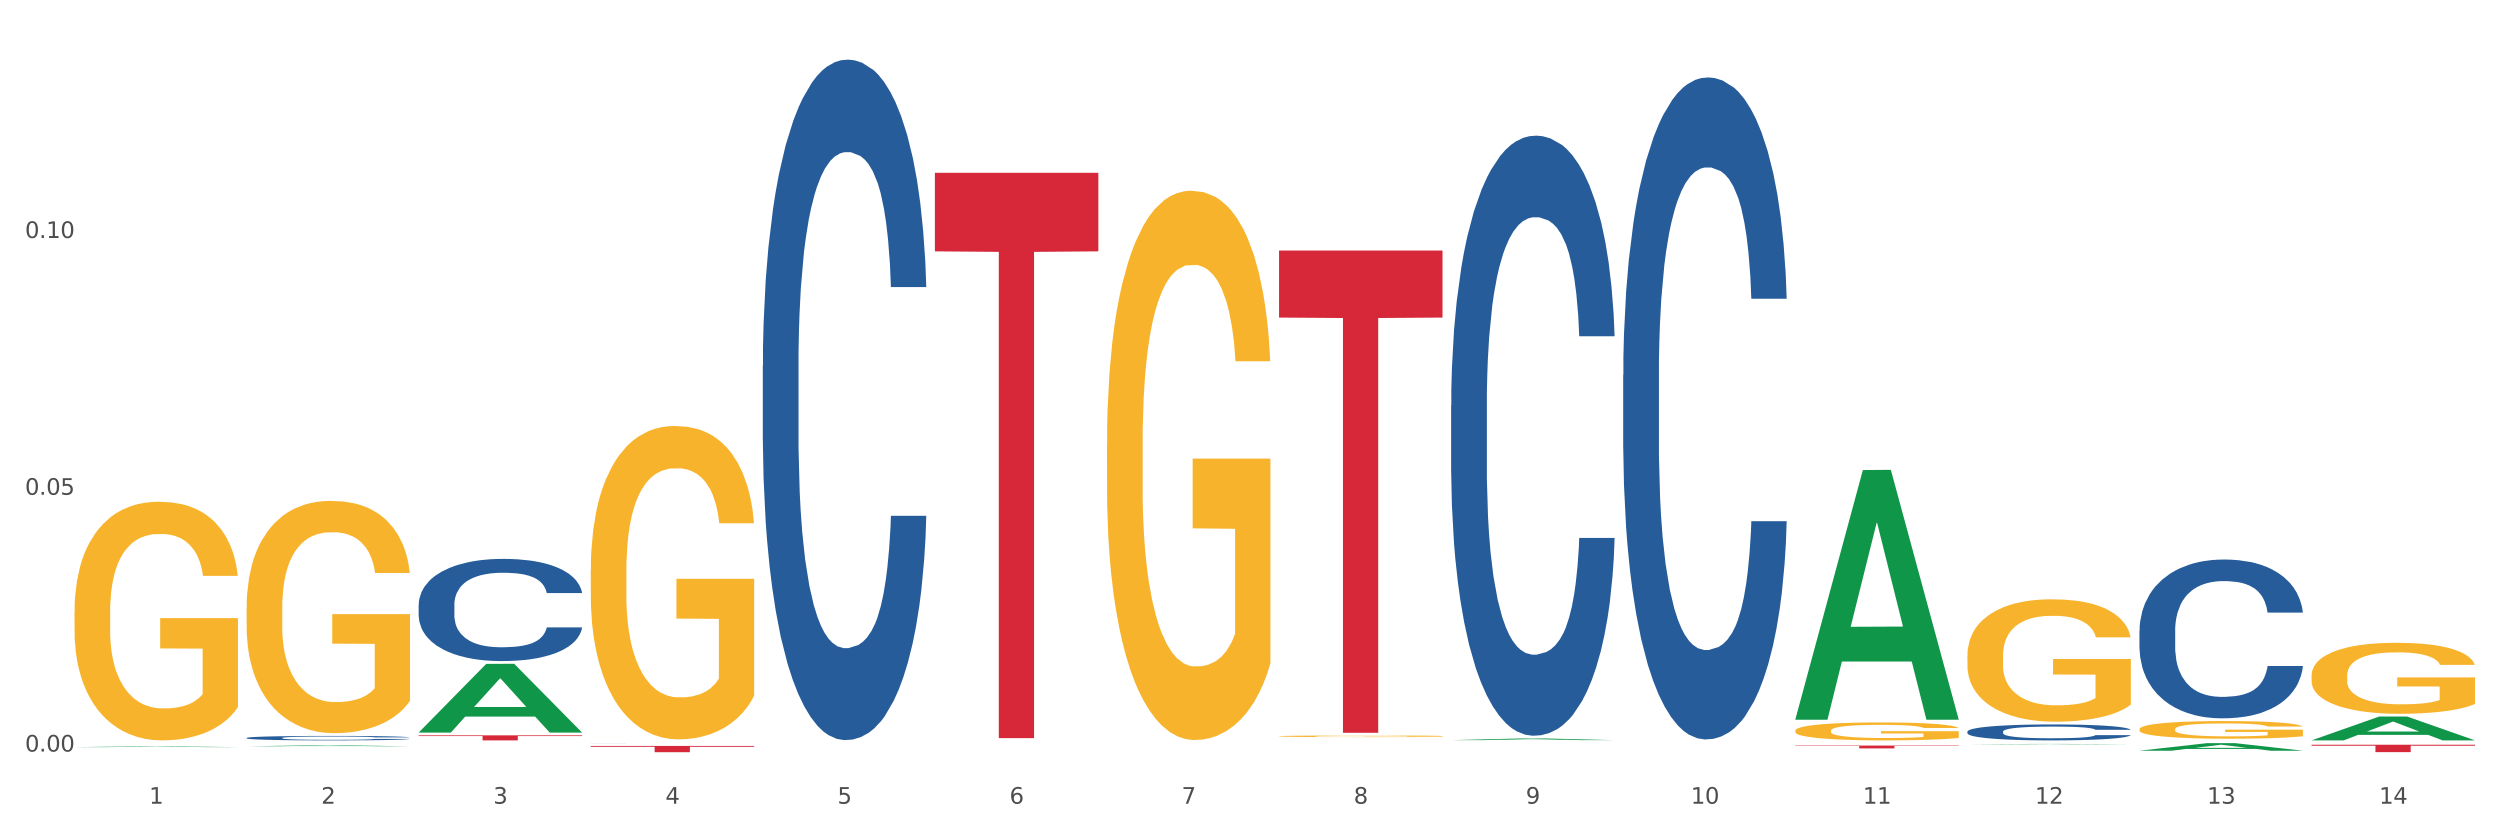
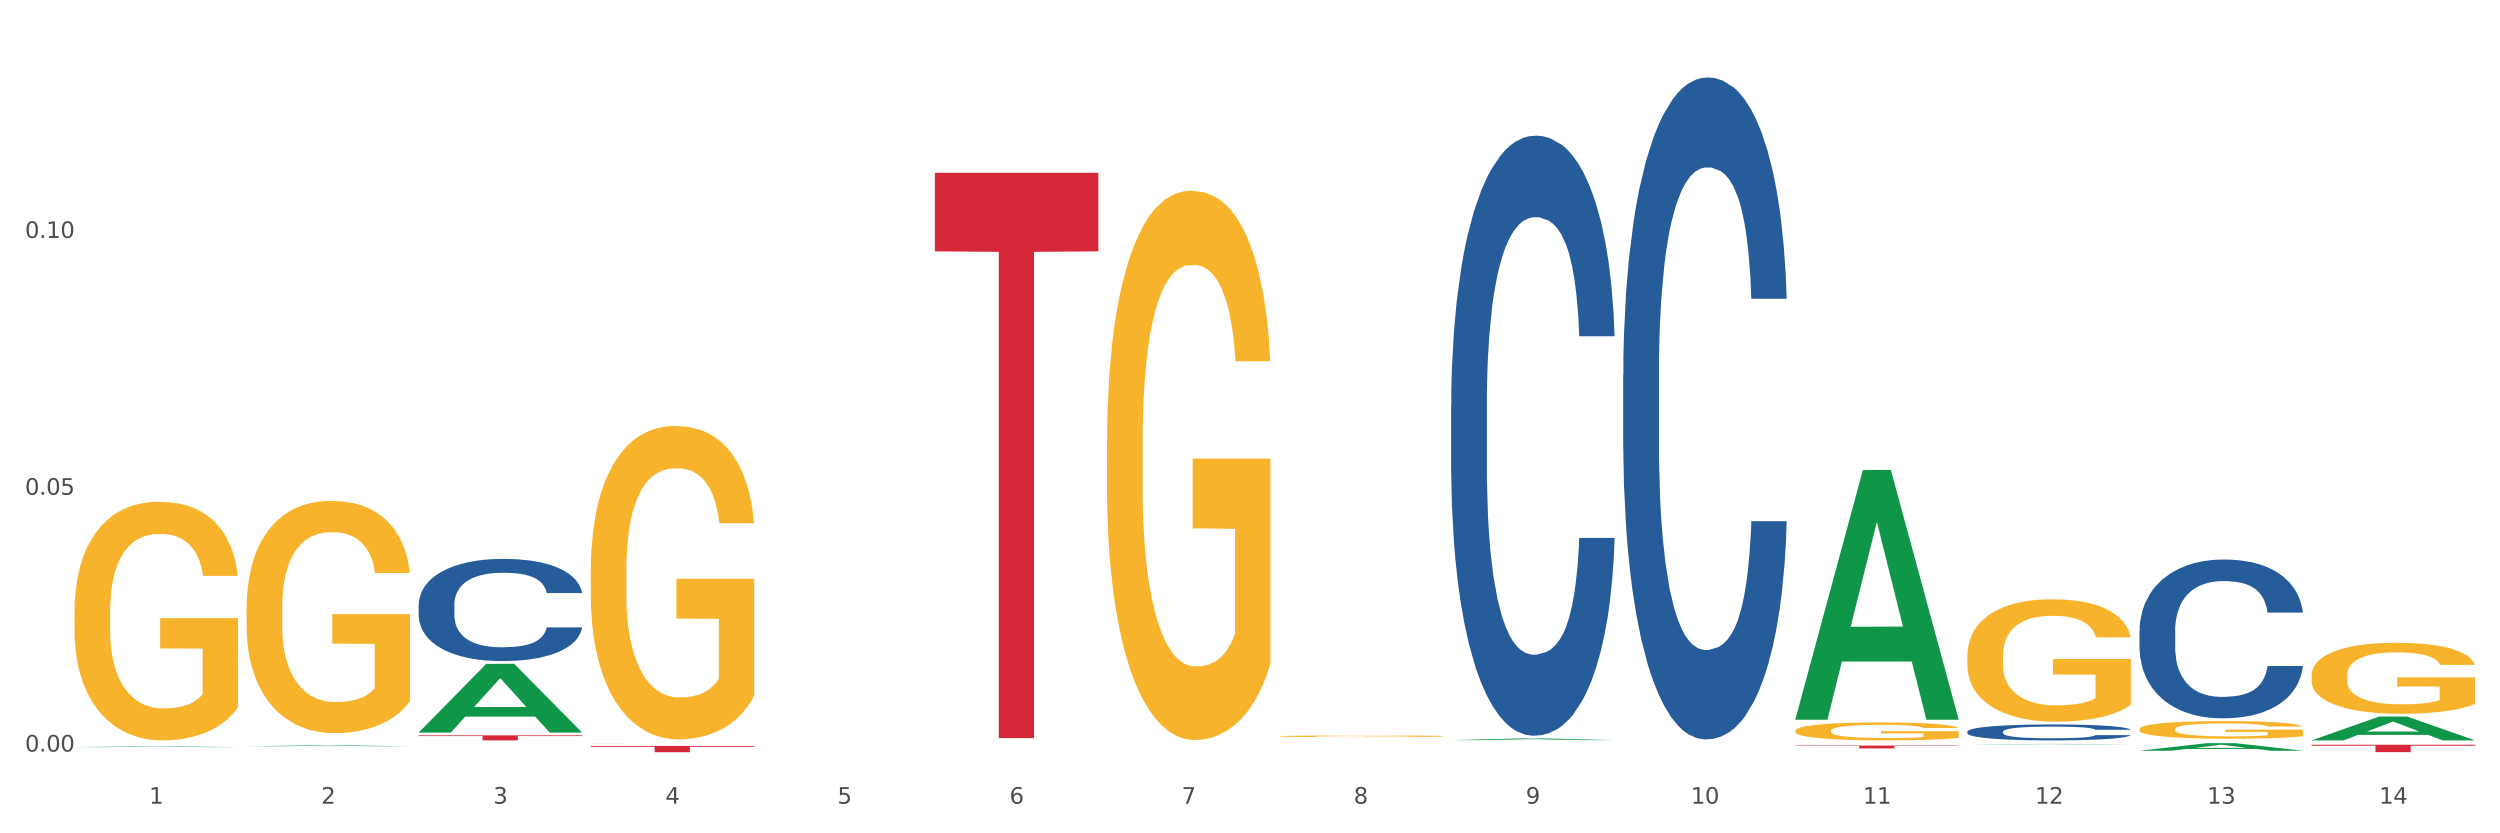
<svg xmlns="http://www.w3.org/2000/svg" xmlns:xlink="http://www.w3.org/1999/xlink" width="1080pt" height="360pt" viewBox="0 0 1080 360" version="1.1">
  <rect x="0" y="0" width="1080" height="360" fill="#333333" stroke="none" />
  <defs>
    <style type="text/css">*{stroke-linejoin: round; stroke-linecap: butt}</style>
  </defs>
  <g id="figure_1">
    <g id="patch_1">
      <path d="M 0 360  L 1080 360  L 1080 0  L 0 0  z " style="fill: #ffffff; stroke: #ffffff; stroke-linejoin: miter" />
    </g>
    <g id="axes_1">
      <g id="matplotlib.axis_1">
        <g id="xtick_1">
          <g id="text_1">
            <g style="fill: #4d4d4d" transform="translate(64.432 347.204) scale(0.096 -0.096)">
              <defs>
                <path id="DejaVuSans-31" d="M 794 531  L 1825 531  L 1825 4091  L 703 3866  L 703 4441  L 1819 4666  L 2450 4666  L 2450 531  L 3481 531  L 3481 0  L 794 0  L 794 531  z " transform="scale(0.016)" />
              </defs>
              <use xlink:href="#DejaVuSans-31" />
            </g>
          </g>
        </g>
        <g id="xtick_2">
          <g id="text_2">
            <g style="fill: #4d4d4d" transform="translate(138.771 347.204) scale(0.096 -0.096)">
              <defs>
                <path id="DejaVuSans-32" d="M 1228 531  L 3431 531  L 3431 0  L 469 0  L 469 531  Q 828 903 1448 1529  Q 2069 2156 2228 2338  Q 2531 2678 2651 2914  Q 2772 3150 2772 3378  Q 2772 3750 2511 3984  Q 2250 4219 1831 4219  Q 1534 4219 1204 4116  Q 875 4013 500 3803  L 500 4441  Q 881 4594 1212 4672  Q 1544 4750 1819 4750  Q 2544 4750 2975 4387  Q 3406 4025 3406 3419  Q 3406 3131 3298 2873  Q 3191 2616 2906 2266  Q 2828 2175 2409 1742  Q 1991 1309 1228 531  z " transform="scale(0.016)" />
              </defs>
              <use xlink:href="#DejaVuSans-32" />
            </g>
          </g>
        </g>
        <g id="xtick_3">
          <g id="text_3">
            <g style="fill: #4d4d4d" transform="translate(213.109 347.204) scale(0.096 -0.096)">
              <defs>
                <path id="DejaVuSans-33" d="M 2597 2516  Q 3050 2419 3304 2112  Q 3559 1806 3559 1356  Q 3559 666 3084 287  Q 2609 -91 1734 -91  Q 1441 -91 1130 -33  Q 819 25 488 141  L 488 750  Q 750 597 1062 519  Q 1375 441 1716 441  Q 2309 441 2620 675  Q 2931 909 2931 1356  Q 2931 1769 2642 2001  Q 2353 2234 1838 2234  L 1294 2234  L 1294 2753  L 1863 2753  Q 2328 2753 2575 2939  Q 2822 3125 2822 3475  Q 2822 3834 2567 4026  Q 2313 4219 1838 4219  Q 1578 4219 1281 4162  Q 984 4106 628 3988  L 628 4550  Q 988 4650 1302 4700  Q 1616 4750 1894 4750  Q 2613 4750 3031 4423  Q 3450 4097 3450 3541  Q 3450 3153 3228 2886  Q 3006 2619 2597 2516  z " transform="scale(0.016)" />
              </defs>
              <use xlink:href="#DejaVuSans-33" />
            </g>
          </g>
        </g>
        <g id="xtick_4">
          <g id="text_4">
            <g style="fill: #4d4d4d" transform="translate(287.448 347.204) scale(0.096 -0.096)">
              <defs>
                <path id="DejaVuSans-34" d="M 2419 4116  L 825 1625  L 2419 1625  L 2419 4116  z M 2253 4666  L 3047 4666  L 3047 1625  L 3713 1625  L 3713 1100  L 3047 1100  L 3047 0  L 2419 0  L 2419 1100  L 313 1100  L 313 1709  L 2253 4666  z " transform="scale(0.016)" />
              </defs>
              <use xlink:href="#DejaVuSans-34" />
            </g>
          </g>
        </g>
        <g id="xtick_5">
          <g id="text_5">
            <g style="fill: #4d4d4d" transform="translate(361.787 347.204) scale(0.096 -0.096)">
              <defs>
                <path id="DejaVuSans-35" d="M 691 4666  L 3169 4666  L 3169 4134  L 1269 4134  L 1269 2991  Q 1406 3038 1543 3061  Q 1681 3084 1819 3084  Q 2600 3084 3056 2656  Q 3513 2228 3513 1497  Q 3513 744 3044 326  Q 2575 -91 1722 -91  Q 1428 -91 1123 -41  Q 819 9 494 109  L 494 744  Q 775 591 1075 516  Q 1375 441 1709 441  Q 2250 441 2565 725  Q 2881 1009 2881 1497  Q 2881 1984 2565 2268  Q 2250 2553 1709 2553  Q 1456 2553 1204 2497  Q 953 2441 691 2322  L 691 4666  z " transform="scale(0.016)" />
              </defs>
              <use xlink:href="#DejaVuSans-35" />
            </g>
          </g>
        </g>
        <g id="xtick_6">
          <g id="text_6">
            <g style="fill: #4d4d4d" transform="translate(436.125 347.204) scale(0.096 -0.096)">
              <defs>
                <path id="DejaVuSans-36" d="M 2113 2584  Q 1688 2584 1439 2293  Q 1191 2003 1191 1497  Q 1191 994 1439 701  Q 1688 409 2113 409  Q 2538 409 2786 701  Q 3034 994 3034 1497  Q 3034 2003 2786 2293  Q 2538 2584 2113 2584  z M 3366 4563  L 3366 3988  Q 3128 4100 2886 4159  Q 2644 4219 2406 4219  Q 1781 4219 1451 3797  Q 1122 3375 1075 2522  Q 1259 2794 1537 2939  Q 1816 3084 2150 3084  Q 2853 3084 3261 2657  Q 3669 2231 3669 1497  Q 3669 778 3244 343  Q 2819 -91 2113 -91  Q 1303 -91 875 529  Q 447 1150 447 2328  Q 447 3434 972 4092  Q 1497 4750 2381 4750  Q 2619 4750 2861 4703  Q 3103 4656 3366 4563  z " transform="scale(0.016)" />
              </defs>
              <use xlink:href="#DejaVuSans-36" />
            </g>
          </g>
        </g>
        <g id="xtick_7">
          <g id="text_7">
            <g style="fill: #4d4d4d" transform="translate(510.464 347.204) scale(0.096 -0.096)">
              <defs>
                <path id="DejaVuSans-37" d="M 525 4666  L 3525 4666  L 3525 4397  L 1831 0  L 1172 0  L 2766 4134  L 525 4134  L 525 4666  z " transform="scale(0.016)" />
              </defs>
              <use xlink:href="#DejaVuSans-37" />
            </g>
          </g>
        </g>
        <g id="xtick_8">
          <g id="text_8">
            <g style="fill: #4d4d4d" transform="translate(584.803 347.204) scale(0.096 -0.096)">
              <defs>
                <path id="DejaVuSans-38" d="M 2034 2216  Q 1584 2216 1326 1975  Q 1069 1734 1069 1313  Q 1069 891 1326 650  Q 1584 409 2034 409  Q 2484 409 2743 651  Q 3003 894 3003 1313  Q 3003 1734 2745 1975  Q 2488 2216 2034 2216  z M 1403 2484  Q 997 2584 770 2862  Q 544 3141 544 3541  Q 544 4100 942 4425  Q 1341 4750 2034 4750  Q 2731 4750 3128 4425  Q 3525 4100 3525 3541  Q 3525 3141 3298 2862  Q 3072 2584 2669 2484  Q 3125 2378 3379 2068  Q 3634 1759 3634 1313  Q 3634 634 3220 271  Q 2806 -91 2034 -91  Q 1263 -91 848 271  Q 434 634 434 1313  Q 434 1759 690 2068  Q 947 2378 1403 2484  z M 1172 3481  Q 1172 3119 1398 2916  Q 1625 2713 2034 2713  Q 2441 2713 2670 2916  Q 2900 3119 2900 3481  Q 2900 3844 2670 4047  Q 2441 4250 2034 4250  Q 1625 4250 1398 4047  Q 1172 3844 1172 3481  z " transform="scale(0.016)" />
              </defs>
              <use xlink:href="#DejaVuSans-38" />
            </g>
          </g>
        </g>
        <g id="xtick_9">
          <g id="text_9">
            <g style="fill: #4d4d4d" transform="translate(659.142 347.204) scale(0.096 -0.096)">
              <defs>
                <path id="DejaVuSans-39" d="M 703 97  L 703 672  Q 941 559 1184 500  Q 1428 441 1663 441  Q 2288 441 2617 861  Q 2947 1281 2994 2138  Q 2813 1869 2534 1725  Q 2256 1581 1919 1581  Q 1219 1581 811 2004  Q 403 2428 403 3163  Q 403 3881 828 4315  Q 1253 4750 1959 4750  Q 2769 4750 3195 4129  Q 3622 3509 3622 2328  Q 3622 1225 3098 567  Q 2575 -91 1691 -91  Q 1453 -91 1209 -44  Q 966 3 703 97  z M 1959 2075  Q 2384 2075 2632 2365  Q 2881 2656 2881 3163  Q 2881 3666 2632 3958  Q 2384 4250 1959 4250  Q 1534 4250 1286 3958  Q 1038 3666 1038 3163  Q 1038 2656 1286 2365  Q 1534 2075 1959 2075  z " transform="scale(0.016)" />
              </defs>
              <use xlink:href="#DejaVuSans-39" />
            </g>
          </g>
        </g>
        <g id="xtick_10">
          <g id="text_10">
            <g style="fill: #4d4d4d" transform="translate(730.426 347.204) scale(0.096 -0.096)">
              <defs>
                <path id="DejaVuSans-30" d="M 2034 4250  Q 1547 4250 1301 3770  Q 1056 3291 1056 2328  Q 1056 1369 1301 889  Q 1547 409 2034 409  Q 2525 409 2770 889  Q 3016 1369 3016 2328  Q 3016 3291 2770 3770  Q 2525 4250 2034 4250  z M 2034 4750  Q 2819 4750 3233 4129  Q 3647 3509 3647 2328  Q 3647 1150 3233 529  Q 2819 -91 2034 -91  Q 1250 -91 836 529  Q 422 1150 422 2328  Q 422 3509 836 4129  Q 1250 4750 2034 4750  z " transform="scale(0.016)" />
              </defs>
              <use xlink:href="#DejaVuSans-31" />
              <use xlink:href="#DejaVuSans-30" transform="translate(63.623 0)" />
            </g>
          </g>
        </g>
        <g id="xtick_11">
          <g id="text_11">
            <g style="fill: #4d4d4d" transform="translate(804.765 347.204) scale(0.096 -0.096)">
              <use xlink:href="#DejaVuSans-31" />
              <use xlink:href="#DejaVuSans-31" transform="translate(63.623 0)" />
            </g>
          </g>
        </g>
        <g id="xtick_12">
          <g id="text_12">
            <g style="fill: #4d4d4d" transform="translate(879.104 347.204) scale(0.096 -0.096)">
              <use xlink:href="#DejaVuSans-31" />
              <use xlink:href="#DejaVuSans-32" transform="translate(63.623 0)" />
            </g>
          </g>
        </g>
        <g id="xtick_13">
          <g id="text_13">
            <g style="fill: #4d4d4d" transform="translate(953.442 347.204) scale(0.096 -0.096)">
              <use xlink:href="#DejaVuSans-31" />
              <use xlink:href="#DejaVuSans-33" transform="translate(63.623 0)" />
            </g>
          </g>
        </g>
        <g id="xtick_14">
          <g id="text_14">
            <g style="fill: #4d4d4d" transform="translate(1027.781 347.204) scale(0.096 -0.096)">
              <use xlink:href="#DejaVuSans-31" />
              <use xlink:href="#DejaVuSans-34" transform="translate(63.623 0)" />
            </g>
          </g>
        </g>
        <g id="xtick_15" />
        <g id="xtick_16" />
        <g id="xtick_17" />
        <g id="xtick_18" />
        <g id="xtick_19" />
        <g id="xtick_20" />
        <g id="xtick_21" />
        <g id="xtick_22" />
        <g id="xtick_23" />
        <g id="xtick_24" />
        <g id="xtick_25" />
        <g id="xtick_26" />
        <g id="xtick_27" />
      </g>
      <g id="matplotlib.axis_2">
        <g id="ytick_1">
          <g id="text_15">
            <g style="fill: #4d4d4d" transform="translate(10.8 324.68) scale(0.096 -0.096)">
              <defs>
                <path id="DejaVuSans-2e" d="M 684 794  L 1344 794  L 1344 0  L 684 0  L 684 794  z " transform="scale(0.016)" />
              </defs>
              <use xlink:href="#DejaVuSans-30" />
              <use xlink:href="#DejaVuSans-2e" transform="translate(63.623 0)" />
              <use xlink:href="#DejaVuSans-30" transform="translate(95.41 0)" />
              <use xlink:href="#DejaVuSans-30" transform="translate(159.033 0)" />
            </g>
          </g>
        </g>
        <g id="ytick_2">
          <g id="text_16">
            <g style="fill: #4d4d4d" transform="translate(10.8 213.744) scale(0.096 -0.096)">
              <use xlink:href="#DejaVuSans-30" />
              <use xlink:href="#DejaVuSans-2e" transform="translate(63.623 0)" />
              <use xlink:href="#DejaVuSans-30" transform="translate(95.41 0)" />
              <use xlink:href="#DejaVuSans-35" transform="translate(159.033 0)" />
            </g>
          </g>
        </g>
        <g id="ytick_3">
          <g id="text_17">
            <g style="fill: #4d4d4d" transform="translate(10.8 102.808) scale(0.096 -0.096)">
              <use xlink:href="#DejaVuSans-30" />
              <use xlink:href="#DejaVuSans-2e" transform="translate(63.623 0)" />
              <use xlink:href="#DejaVuSans-31" transform="translate(95.41 0)" />
              <use xlink:href="#DejaVuSans-30" transform="translate(159.033 0)" />
            </g>
          </g>
        </g>
        <g id="ytick_4" />
        <g id="ytick_5" />
        <g id="ytick_6" />
      </g>
      <g id="PolyCollection_1">
        <path d="M 32.175 322.754  L 32.248 322.753  L 61.37 322.44  L 73.456 322.439  L 102.797 322.754  L 88.818 322.754  L 82.484 322.681  L 52.415 322.681  L 52.197 322.682  L 46.081 322.754  L 32.175 322.754  L 32.175 322.754  L 56.201 322.637  L 78.698 322.637  L 67.559 322.506  L 67.413 322.506  L 67.267 322.507  L 56.128 322.637  L 56.201 322.637  L 32.175 322.754  z " clip-path="url(#pb5a3bae6b5)" style="fill: #109648" />
        <path d="M 255.191 321.047  L 255.275 321.047  L 255.275 321.046  L 255.525 321.045  L 256.443 321.043  L 257.612 321.041  L 259.615 321.04  L 260.701 321.039  L 262.12 321.038  L 265.041 321.037  L 268.381 321.036  L 270.718 321.035  L 272.471 321.035  L 276.394 321.034  L 278.648 321.034  L 280.986 321.033  L 282.989 321.033  L 286.328 321.033  L 288.999 321.033  L 292.088 321.033  L 294.676 321.033  L 298.098 321.033  L 303.107 321.033  L 305.027 321.034  L 307.615 321.034  L 310.286 321.034  L 312.457 321.035  L 314.961 321.035  L 317.549 321.036  L 320.053 321.037  L 321.806 321.038  L 323.225 321.039  L 324.477 321.041  L 325.396 321.042  L 325.813 321.043  L 310.537 321.043  L 310.119 321.042  L 309.284 321.041  L 308.45 321.04  L 307.531 321.04  L 306.112 321.039  L 304.86 321.038  L 302.773 321.038  L 300.853 321.038  L 299.267 321.037  L 297.347 321.037  L 293.257 321.037  L 290.335 321.037  L 288.499 321.037  L 286.245 321.037  L 284.325 321.037  L 282.071 321.038  L 280.318 321.038  L 278.565 321.039  L 277.563 321.039  L 276.06 321.04  L 275.059 321.04  L 273.723 321.041  L 272.972 321.042  L 271.636 321.043  L 271.052 321.044  L 270.801 321.045  L 270.634 321.046  L 270.634 321.05  L 271.135 321.052  L 271.553 321.053  L 272.22 321.054  L 273.473 321.055  L 275.309 321.056  L 277.229 321.057  L 278.815 321.058  L 280.318 321.058  L 281.82 321.058  L 283.657 321.059  L 285.159 321.059  L 287.413 321.059  L 290.085 321.059  L 292.172 321.059  L 296.429 321.059  L 298.349 321.059  L 300.185 321.059  L 302.189 321.058  L 303.775 321.058  L 304.693 321.058  L 306.196 321.057  L 307.364 321.057  L 308.366 321.056  L 309.034 321.056  L 309.785 321.055  L 310.37 321.054  L 310.537 321.053  L 325.813 321.053  L 325.479 321.054  L 324.895 321.055  L 323.726 321.057  L 322.808 321.057  L 321.389 321.058  L 319.886 321.059  L 317.799 321.06  L 315.879 321.06  L 313.876 321.061  L 311.705 321.062  L 307.782 321.062  L 306.363 321.062  L 303.358 321.063  L 301.02 321.063  L 297.598 321.063  L 294.092 321.063  L 290.419 321.063  L 287.163 321.063  L 283.573 321.063  L 281.32 321.063  L 278.815 321.063  L 275.893 321.062  L 273.139 321.062  L 270.551 321.061  L 268.13 321.061  L 265.876 321.06  L 262.955 321.059  L 260.784 321.057  L 259.198 321.056  L 258.113 321.055  L 257.028 321.054  L 256.443 321.054  L 255.525 321.052  L 255.191 321.05  L 255.191 321.047  z " clip-path="url(#pb5a3bae6b5)" style="fill: #255c99" />
        <path d="M 180.852 261.272  L 180.936 261.232  L 180.936 260.103  L 181.186 258.571  L 182.105 255.749  L 183.273 253.612  L 185.277 251.112  L 186.362 250.064  L 187.781 248.895  L 190.703 247  L 194.042 245.387  L 196.379 244.5  L 198.132 243.936  L 202.056 242.928  L 204.31 242.485  L 206.647 242.122  L 208.65 241.88  L 211.989 241.598  L 214.661 241.477  L 217.749 241.436  L 220.337 241.477  L 223.76 241.638  L 228.768 242.122  L 230.688 242.404  L 233.276 242.888  L 235.947 243.533  L 238.118 244.178  L 240.622 245.105  L 243.21 246.315  L 245.714 247.847  L 247.467 249.258  L 248.886 250.75  L 250.139 252.564  L 251.057 254.539  L 251.474 256.192  L 236.198 256.192  L 235.78 254.701  L 234.946 253.088  L 234.111 251.999  L 233.193 251.112  L 231.774 250.105  L 230.521 249.459  L 228.434 248.693  L 226.514 248.21  L 224.928 247.927  L 223.008 247.685  L 218.918 247.444  L 215.996 247.444  L 214.16 247.524  L 211.906 247.726  L 209.986 248.008  L 207.732 248.492  L 205.979 249.016  L 204.226 249.701  L 203.224 250.185  L 201.722 251.072  L 200.72 251.798  L 199.384 253.048  L 198.633 253.935  L 197.297 256.233  L 196.713 257.926  L 196.463 259.095  L 196.296 260.385  L 196.296 266.675  L 196.797 269.497  L 197.214 270.707  L 197.882 272.077  L 199.134 273.851  L 200.97 275.585  L 202.89 276.835  L 204.476 277.601  L 205.979 278.165  L 207.482 278.609  L 209.318 279.012  L 210.821 279.254  L 213.075 279.496  L 215.746 279.617  L 217.833 279.617  L 222.09 279.415  L 224.01 279.213  L 225.847 278.931  L 227.85 278.488  L 229.436 278.004  L 230.354 277.641  L 231.857 276.875  L 233.026 276.069  L 234.027 275.141  L 234.695 274.335  L 235.447 273.126  L 236.031 271.755  L 236.198 271.029  L 251.474 271.029  L 251.14 272.48  L 250.556 273.892  L 249.387 275.786  L 248.469 276.875  L 247.05 278.206  L 245.547 279.334  L 243.46 280.584  L 241.54 281.512  L 239.537 282.318  L 237.367 283.044  L 233.443 284.051  L 232.024 284.334  L 229.019 284.818  L 226.681 285.1  L 223.259 285.382  L 219.753 285.543  L 216.08 285.584  L 212.824 285.503  L 209.235 285.261  L 206.981 285.019  L 204.476 284.656  L 201.555 284.092  L 198.8 283.406  L 196.212 282.6  L 193.791 281.673  L 191.538 280.625  L 188.616 278.891  L 186.445 277.198  L 184.859 275.625  L 183.774 274.295  L 182.689 272.601  L 182.105 271.432  L 181.186 268.61  L 180.852 265.989  L 180.852 261.272  z " clip-path="url(#pb5a3bae6b5)" style="fill: #255c99" />
-         <path d="M 106.514 318.783  L 106.597 318.781  L 106.597 318.731  L 106.848 318.664  L 107.766 318.54  L 108.935 318.446  L 110.938 318.336  L 112.023 318.29  L 113.442 318.238  L 116.364 318.155  L 119.703 318.084  L 122.04 318.045  L 123.794 318.02  L 127.717 317.976  L 129.971 317.957  L 132.308 317.941  L 134.312 317.93  L 137.651 317.918  L 140.322 317.912  L 143.411 317.91  L 145.998 317.912  L 149.421 317.919  L 154.43 317.941  L 156.35 317.953  L 158.937 317.974  L 161.609 318.003  L 163.779 318.031  L 166.283 318.072  L 168.871 318.125  L 171.376 318.192  L 173.129 318.254  L 174.548 318.32  L 175.8 318.4  L 176.718 318.487  L 177.135 318.559  L 161.859 318.559  L 161.442 318.494  L 160.607 318.423  L 159.772 318.375  L 158.854 318.336  L 157.435 318.292  L 156.183 318.263  L 154.096 318.23  L 152.176 318.208  L 150.59 318.196  L 148.67 318.185  L 144.579 318.175  L 141.658 318.175  L 139.821 318.178  L 137.567 318.187  L 135.647 318.199  L 133.393 318.221  L 131.64 318.244  L 129.887 318.274  L 128.886 318.295  L 127.383 318.334  L 126.381 318.366  L 125.046 318.421  L 124.294 318.46  L 122.959 318.561  L 122.374 318.636  L 122.124 318.687  L 121.957 318.744  L 121.957 319.02  L 122.458 319.144  L 122.875 319.198  L 123.543 319.258  L 124.795 319.336  L 126.632 319.412  L 128.552 319.467  L 130.138 319.501  L 131.64 319.526  L 133.143 319.545  L 134.979 319.563  L 136.482 319.573  L 138.736 319.584  L 141.407 319.589  L 143.494 319.589  L 147.751 319.581  L 149.671 319.572  L 151.508 319.559  L 153.511 319.54  L 155.097 319.519  L 156.016 319.503  L 157.518 319.469  L 158.687 319.433  L 159.689 319.393  L 160.357 319.357  L 161.108 319.304  L 161.692 319.244  L 161.859 319.212  L 177.135 319.212  L 176.802 319.276  L 176.217 319.338  L 175.049 319.421  L 174.13 319.469  L 172.711 319.527  L 171.209 319.577  L 169.122 319.632  L 167.202 319.673  L 165.198 319.708  L 163.028 319.74  L 159.104 319.784  L 157.685 319.797  L 154.68 319.818  L 152.343 319.831  L 148.92 319.843  L 145.414 319.85  L 141.741 319.852  L 138.486 319.848  L 134.896 319.838  L 132.642 319.827  L 130.138 319.811  L 127.216 319.786  L 124.461 319.756  L 121.874 319.721  L 119.453 319.68  L 117.199 319.634  L 114.277 319.558  L 112.107 319.483  L 110.521 319.414  L 109.435 319.355  L 108.35 319.281  L 107.766 319.23  L 106.848 319.105  L 106.514 318.99  L 106.514 318.783  z " clip-path="url(#pb5a3bae6b5)" style="fill: #255c99" />
        <path d="M 32.175 264.394  L 32.258 264.299  L 32.258 260.91  L 32.425 257.991  L 33.259 250.929  L 34.51 245.091  L 35.427 241.984  L 36.344 239.442  L 37.428 236.9  L 38.762 234.263  L 41.18 230.403  L 42.681 228.426  L 44.515 226.354  L 47.85 223.341  L 50.268 221.646  L 52.77 220.234  L 56.855 218.539  L 59.523 217.786  L 62.358 217.221  L 65.777 216.844  L 68.361 216.75  L 74.031 217.033  L 78.867 217.88  L 81.202 218.539  L 84.203 219.669  L 85.788 220.422  L 88.372 221.929  L 91.04 223.906  L 92.875 225.601  L 95.626 228.802  L 97.711 232.004  L 99.628 235.958  L 100.629 238.689  L 101.379 241.231  L 102.046 244.15  L 102.713 248.764  L 87.705 248.764  L 87.122 245.468  L 86.204 242.361  L 84.87 239.348  L 83.703 237.465  L 81.702 235.111  L 79.868 233.604  L 77.95 232.474  L 75.615 231.533  L 73.781 231.062  L 71.196 230.685  L 66.11 230.78  L 62.692 231.533  L 60.357 232.474  L 58.856 233.322  L 57.522 234.263  L 56.021 235.582  L 54.27 237.559  L 53.02 239.348  L 51.769 241.608  L 50.768 243.867  L 49.851 246.504  L 49.101 249.328  L 48.517 252.247  L 48.017 255.825  L 47.6 261.757  L 47.6 274.657  L 47.767 277.575  L 48.184 281.436  L 48.684 284.355  L 49.518 287.839  L 50.268 290.192  L 51.686 293.582  L 53.27 296.407  L 54.52 298.196  L 55.771 299.702  L 57.939 301.774  L 60.357 303.469  L 62.441 304.504  L 65.276 305.446  L 67.194 305.822  L 68.862 306.011  L 72.947 306.011  L 75.865 305.728  L 79.117 305.069  L 81.619 304.222  L 83.703 303.186  L 86.038 301.491  L 87.538 299.891  L 87.538 280.212  L 69.195 280.118  L 69.195 267.03  L 102.797 267.03  L 102.797 305.446  L 101.379 307.423  L 99.795 309.212  L 98.128 310.813  L 95.626 312.79  L 92.625 314.673  L 89.956 315.991  L 87.122 317.121  L 83.786 318.157  L 79.451 319.099  L 76.783 319.475  L 73.447 319.758  L 69.529 319.852  L 66.11 319.664  L 62.775 319.193  L 59.273 318.345  L 55.855 317.121  L 53.27 315.897  L 50.685 314.391  L 47.934 312.413  L 45.766 310.53  L 44.098 308.835  L 42.264 306.67  L 40.263 303.845  L 38.762 301.303  L 37.428 298.667  L 36.01 295.277  L 35.01 292.358  L 34.009 288.686  L 33.426 285.955  L 32.759 281.718  L 32.258 275.786  L 32.175 264.394  z " clip-path="url(#pb5a3bae6b5)" style="fill: #f7b32b" />
        <path d="M 180.852 317.668  L 251.474 317.668  L 251.474 317.972  L 223.694 317.974  L 223.694 319.852  L 208.465 319.852  L 208.465 317.974  L 180.852 317.972  L 180.852 317.67  L 180.852 317.668  z " clip-path="url(#pb5a3bae6b5)" style="fill: #d62839" />
        <path d="M 255.191 246.579  L 255.275 246.455  L 255.275 242.004  L 255.441 238.171  L 256.275 228.897  L 257.526 221.231  L 258.443 217.151  L 259.36 213.813  L 260.444 210.474  L 261.778 207.012  L 264.196 201.943  L 265.697 199.346  L 267.531 196.626  L 270.866 192.669  L 273.284 190.443  L 275.786 188.589  L 279.871 186.363  L 282.539 185.374  L 285.374 184.632  L 288.793 184.138  L 291.377 184.014  L 297.047 184.385  L 301.883 185.498  L 304.218 186.363  L 307.219 187.847  L 308.804 188.836  L 311.388 190.814  L 314.057 193.411  L 315.891 195.637  L 318.642 199.841  L 320.727 204.045  L 322.645 209.238  L 323.645 212.823  L 324.395 216.162  L 325.062 219.995  L 325.73 226.054  L 310.721 226.054  L 310.138 221.726  L 309.221 217.646  L 307.886 213.689  L 306.719 211.216  L 304.718 208.125  L 302.884 206.147  L 300.966 204.663  L 298.631 203.426  L 296.797 202.808  L 294.212 202.314  L 289.126 202.437  L 285.708 203.426  L 283.373 204.663  L 281.872 205.776  L 280.538 207.012  L 279.037 208.743  L 277.286 211.34  L 276.036 213.689  L 274.785 216.657  L 273.785 219.624  L 272.867 223.086  L 272.117 226.796  L 271.533 230.629  L 271.033 235.327  L 270.616 243.117  L 270.616 260.056  L 270.783 263.889  L 271.2 268.959  L 271.7 272.792  L 272.534 277.367  L 273.284 280.458  L 274.702 284.909  L 276.286 288.619  L 277.537 290.968  L 278.787 292.946  L 280.955 295.666  L 283.373 297.892  L 285.458 299.252  L 288.292 300.489  L 290.21 300.983  L 291.878 301.231  L 295.963 301.231  L 298.882 300.86  L 302.133 299.994  L 304.635 298.881  L 306.719 297.521  L 309.054 295.296  L 310.555 293.194  L 310.555 267.351  L 292.211 267.228  L 292.211 250.041  L 325.813 250.041  L 325.813 300.489  L 324.395 303.085  L 322.811 305.435  L 321.144 307.537  L 318.642 310.133  L 315.641 312.606  L 312.973 314.337  L 310.138 315.821  L 306.803 317.181  L 302.467 318.417  L 299.799 318.912  L 296.464 319.283  L 292.545 319.407  L 289.126 319.159  L 285.791 318.541  L 282.289 317.428  L 278.871 315.821  L 276.286 314.213  L 273.701 312.235  L 270.95 309.639  L 268.782 307.166  L 267.114 304.94  L 265.28 302.096  L 263.279 298.387  L 261.778 295.048  L 260.444 291.586  L 259.027 287.135  L 258.026 283.302  L 257.025 278.48  L 256.442 274.894  L 255.775 269.33  L 255.275 261.54  L 255.191 246.579  z " clip-path="url(#pb5a3bae6b5)" style="fill: #f7b32b" />
        <path d="M 403.869 74.646  L 474.49 74.646  L 474.49 108.585  L 446.71 108.814  L 446.71 318.87  L 431.481 318.87  L 431.481 108.814  L 403.869 108.585  L 403.869 74.875  L 403.869 74.646  z " clip-path="url(#pb5a3bae6b5)" style="fill: #d62839" />
-         <path d="M 329.53 157.847  L 329.613 157.579  L 329.613 150.062  L 329.864 139.86  L 330.782 121.067  L 331.951 106.838  L 333.954 90.193  L 335.039 83.212  L 336.458 75.427  L 339.38 62.809  L 342.719 52.07  L 345.057 46.163  L 346.81 42.405  L 350.733 35.693  L 352.987 32.74  L 355.324 30.324  L 357.328 28.713  L 360.667 26.833  L 363.338 26.028  L 366.427 25.759  L 369.015 26.028  L 372.437 27.102  L 377.446 30.324  L 379.366 32.203  L 381.954 35.424  L 384.625 39.72  L 386.795 44.016  L 389.3 50.19  L 391.887 58.245  L 394.392 68.446  L 396.145 77.843  L 397.564 87.776  L 398.816 99.858  L 399.734 113.013  L 400.152 124.02  L 384.875 124.02  L 384.458 114.087  L 383.623 103.348  L 382.788 96.099  L 381.87 90.193  L 380.451 83.481  L 379.199 79.185  L 377.112 74.084  L 375.192 70.863  L 373.606 68.983  L 371.686 67.373  L 367.595 65.762  L 364.674 65.762  L 362.837 66.299  L 360.583 67.641  L 358.663 69.52  L 356.41 72.742  L 354.656 76.232  L 352.903 80.796  L 351.902 84.018  L 350.399 89.924  L 349.397 94.757  L 348.062 103.079  L 347.31 108.986  L 345.975 124.288  L 345.391 135.564  L 345.14 143.35  L 344.973 151.941  L 344.973 193.823  L 345.474 212.616  L 345.891 220.67  L 346.559 229.798  L 347.811 241.61  L 349.648 253.155  L 351.568 261.477  L 353.154 266.578  L 354.656 270.337  L 356.159 273.29  L 357.996 275.975  L 359.498 277.586  L 361.752 279.196  L 364.423 280.002  L 366.51 280.002  L 370.768 278.659  L 372.688 277.317  L 374.524 275.438  L 376.528 272.485  L 378.114 269.263  L 379.032 266.847  L 380.534 261.746  L 381.703 256.376  L 382.705 250.202  L 383.373 244.832  L 384.124 236.778  L 384.708 227.65  L 384.875 222.817  L 400.152 222.817  L 399.818 232.482  L 399.233 241.879  L 398.065 254.497  L 397.146 261.746  L 395.727 270.605  L 394.225 278.123  L 392.138 286.445  L 390.218 292.62  L 388.214 297.989  L 386.044 302.822  L 382.121 309.534  L 380.701 311.413  L 377.696 314.635  L 375.359 316.514  L 371.936 318.393  L 368.43 319.467  L 364.757 319.736  L 361.502 319.199  L 357.912 317.588  L 355.658 315.977  L 353.154 313.561  L 350.232 309.802  L 347.477 305.238  L 344.89 299.869  L 342.469 293.694  L 340.215 286.714  L 337.293 275.169  L 335.123 263.894  L 333.537 253.423  L 332.452 244.564  L 331.366 233.288  L 330.782 225.502  L 329.864 206.709  L 329.53 189.259  L 329.53 157.847  z " clip-path="url(#pb5a3bae6b5)" style="fill: #255c99" />
-         <path d="M 552.546 108.241  L 623.168 108.241  L 623.168 137.19  L 595.388 137.386  L 595.388 316.556  L 580.159 316.556  L 580.159 137.386  L 552.546 137.19  L 552.546 108.437  L 552.546 108.241  z " clip-path="url(#pb5a3bae6b5)" style="fill: #d62839" />
        <path d="M 998.578 321.72  L 1069.2 321.72  L 1069.2 322.164  L 1041.42 322.167  L 1041.42 324.916  L 1026.191 324.916  L 1026.191 322.167  L 998.578 322.164  L 998.578 321.723  L 998.578 321.72  z " clip-path="url(#pb5a3bae6b5)" style="fill: #d62839" />
        <path d="M 998.578 291.865  L 998.662 291.837  L 998.662 290.829  L 998.828 289.961  L 999.662 287.86  L 1000.913 286.123  L 1001.83 285.199  L 1002.747 284.442  L 1003.831 283.686  L 1005.165 282.902  L 1007.583 281.753  L 1009.084 281.165  L 1010.918 280.549  L 1014.253 279.653  L 1016.671 279.148  L 1019.173 278.728  L 1023.258 278.224  L 1025.926 278  L 1028.761 277.832  L 1032.18 277.72  L 1034.765 277.692  L 1040.434 277.776  L 1045.27 278.028  L 1047.605 278.224  L 1050.607 278.56  L 1052.191 278.784  L 1054.775 279.232  L 1057.444 279.821  L 1059.278 280.325  L 1062.029 281.277  L 1064.114 282.23  L 1066.032 283.406  L 1067.032 284.218  L 1067.783 284.975  L 1068.45 285.843  L 1069.117 287.216  L 1054.108 287.216  L 1053.525 286.235  L 1052.608 285.311  L 1051.274 284.414  L 1050.106 283.854  L 1048.105 283.154  L 1046.271 282.706  L 1044.353 282.37  L 1042.019 282.09  L 1040.184 281.949  L 1037.599 281.837  L 1032.513 281.865  L 1029.095 282.09  L 1026.76 282.37  L 1025.259 282.622  L 1023.925 282.902  L 1022.425 283.294  L 1020.674 283.882  L 1019.423 284.414  L 1018.172 285.087  L 1017.172 285.759  L 1016.255 286.543  L 1015.504 287.384  L 1014.92 288.252  L 1014.42 289.316  L 1014.003 291.081  L 1014.003 294.919  L 1014.17 295.787  L 1014.587 296.936  L 1015.087 297.804  L 1015.921 298.84  L 1016.671 299.541  L 1018.089 300.549  L 1019.673 301.389  L 1020.924 301.922  L 1022.174 302.37  L 1024.342 302.986  L 1026.76 303.49  L 1028.845 303.798  L 1031.68 304.078  L 1033.597 304.19  L 1035.265 304.246  L 1039.35 304.246  L 1042.269 304.162  L 1045.52 303.966  L 1048.022 303.714  L 1050.106 303.406  L 1052.441 302.902  L 1053.942 302.426  L 1053.942 296.571  L 1035.598 296.543  L 1035.598 292.65  L 1069.2 292.65  L 1069.2 304.078  L 1067.783 304.667  L 1066.198 305.199  L 1064.531 305.675  L 1062.029 306.263  L 1059.028 306.824  L 1056.36 307.216  L 1053.525 307.552  L 1050.19 307.86  L 1045.854 308.14  L 1043.186 308.252  L 1039.851 308.336  L 1035.932 308.364  L 1032.513 308.308  L 1029.178 308.168  L 1025.676 307.916  L 1022.258 307.552  L 1019.673 307.188  L 1017.088 306.739  L 1014.337 306.151  L 1012.169 305.591  L 1010.501 305.087  L 1008.667 304.443  L 1006.666 303.602  L 1005.165 302.846  L 1003.831 302.062  L 1002.414 301.053  L 1001.413 300.185  L 1000.413 299.092  L 999.829 298.28  L 999.162 297.02  L 998.662 295.255  L 998.578 291.865  z " clip-path="url(#pb5a3bae6b5)" style="fill: #f7b32b" />
        <path d="M 924.24 315.025  L 924.323 315.018  L 924.323 314.767  L 924.49 314.551  L 925.323 314.029  L 926.574 313.598  L 927.491 313.368  L 928.408 313.18  L 929.492 312.992  L 930.826 312.797  L 933.244 312.512  L 934.745 312.366  L 936.58 312.213  L 939.915 311.99  L 942.333 311.865  L 944.834 311.76  L 948.92 311.635  L 951.588 311.579  L 954.423 311.538  L 957.841 311.51  L 960.426 311.503  L 966.096 311.524  L 970.932 311.586  L 973.266 311.635  L 976.268 311.719  L 977.852 311.774  L 980.437 311.886  L 983.105 312.032  L 984.939 312.157  L 987.691 312.394  L 989.775 312.63  L 991.693 312.923  L 992.693 313.124  L 993.444 313.312  L 994.111 313.528  L 994.778 313.869  L 979.77 313.869  L 979.186 313.626  L 978.269 313.396  L 976.935 313.173  L 975.768 313.034  L 973.766 312.86  L 971.932 312.749  L 970.014 312.665  L 967.68 312.595  L 965.845 312.561  L 963.261 312.533  L 958.175 312.54  L 954.756 312.595  L 952.422 312.665  L 950.921 312.728  L 949.587 312.797  L 948.086 312.895  L 946.335 313.041  L 945.084 313.173  L 943.834 313.34  L 942.833 313.507  L 941.916 313.702  L 941.165 313.911  L 940.582 314.127  L 940.081 314.391  L 939.665 314.83  L 939.665 315.783  L 939.831 315.999  L 940.248 316.284  L 940.749 316.5  L 941.582 316.758  L 942.333 316.932  L 943.75 317.182  L 945.334 317.391  L 946.585 317.523  L 947.836 317.635  L 950.004 317.788  L 952.422 317.913  L 954.506 317.99  L 957.341 318.059  L 959.259 318.087  L 960.926 318.101  L 965.012 318.101  L 967.93 318.08  L 971.182 318.031  L 973.683 317.969  L 975.768 317.892  L 978.102 317.767  L 979.603 317.648  L 979.603 316.194  L 961.26 316.187  L 961.26 315.219  L 994.861 315.219  L 994.861 318.059  L 993.444 318.205  L 991.86 318.338  L 990.192 318.456  L 987.691 318.602  L 984.689 318.741  L 982.021 318.839  L 979.186 318.922  L 975.851 318.999  L 971.515 319.068  L 968.847 319.096  L 965.512 319.117  L 961.593 319.124  L 958.175 319.11  L 954.84 319.075  L 951.338 319.013  L 947.919 318.922  L 945.334 318.832  L 942.75 318.72  L 939.998 318.574  L 937.83 318.435  L 936.163 318.31  L 934.328 318.15  L 932.327 317.941  L 930.826 317.753  L 929.492 317.558  L 928.075 317.307  L 927.074 317.092  L 926.074 316.82  L 925.49 316.618  L 924.823 316.305  L 924.323 315.867  L 924.24 315.025  z " clip-path="url(#pb5a3bae6b5)" style="fill: #f7b32b" />
        <path d="M 849.901 283.335  L 849.984 283.286  L 849.984 281.548  L 850.151 280.051  L 850.985 276.429  L 852.235 273.435  L 853.153 271.841  L 854.07 270.537  L 855.154 269.233  L 856.488 267.881  L 858.906 265.901  L 860.407 264.887  L 862.241 263.825  L 865.576 262.279  L 867.994 261.41  L 870.495 260.686  L 874.581 259.816  L 877.249 259.43  L 880.084 259.14  L 883.502 258.947  L 886.087 258.899  L 891.757 259.044  L 896.593 259.478  L 898.927 259.816  L 901.929 260.396  L 903.513 260.782  L 906.098 261.555  L 908.766 262.569  L 910.601 263.438  L 913.352 265.08  L 915.436 266.722  L 917.354 268.75  L 918.355 270.151  L 919.105 271.455  L 919.772 272.952  L 920.439 275.318  L 905.431 275.318  L 904.847 273.628  L 903.93 272.034  L 902.596 270.489  L 901.429 269.523  L 899.428 268.316  L 897.593 267.543  L 895.676 266.964  L 893.341 266.481  L 891.507 266.239  L 888.922 266.046  L 883.836 266.094  L 880.417 266.481  L 878.083 266.964  L 876.582 267.398  L 875.248 267.881  L 873.747 268.557  L 871.996 269.571  L 870.745 270.489  L 869.495 271.648  L 868.494 272.807  L 867.577 274.159  L 866.827 275.608  L 866.243 277.105  L 865.743 278.94  L 865.326 281.982  L 865.326 288.598  L 865.493 290.095  L 865.91 292.075  L 866.41 293.572  L 867.244 295.359  L 867.994 296.567  L 869.411 298.305  L 870.996 299.754  L 872.246 300.671  L 873.497 301.444  L 875.665 302.506  L 878.083 303.376  L 880.167 303.907  L 883.002 304.39  L 884.92 304.583  L 886.587 304.68  L 890.673 304.68  L 893.591 304.535  L 896.843 304.197  L 899.344 303.762  L 901.429 303.231  L 903.763 302.362  L 905.264 301.541  L 905.264 291.448  L 886.921 291.399  L 886.921 284.687  L 920.523 284.687  L 920.523 304.39  L 919.105 305.404  L 917.521 306.321  L 915.853 307.142  L 913.352 308.157  L 910.35 309.122  L 907.682 309.799  L 904.847 310.378  L 901.512 310.909  L 897.177 311.392  L 894.508 311.585  L 891.173 311.73  L 887.254 311.778  L 883.836 311.682  L 880.501 311.44  L 876.999 311.006  L 873.58 310.378  L 870.996 309.75  L 868.411 308.978  L 865.659 307.963  L 863.492 306.998  L 861.824 306.128  L 859.99 305.018  L 857.989 303.569  L 856.488 302.265  L 855.154 300.913  L 853.736 299.174  L 852.736 297.677  L 851.735 295.794  L 851.151 294.393  L 850.484 292.22  L 849.984 289.178  L 849.901 283.335  z " clip-path="url(#pb5a3bae6b5)" style="fill: #f7b32b" />
        <path d="M 775.562 315.68  L 775.645 315.673  L 775.645 315.418  L 775.812 315.198  L 776.646 314.667  L 777.897 314.228  L 778.814 313.994  L 779.731 313.803  L 780.815 313.611  L 782.149 313.413  L 784.567 313.123  L 786.068 312.974  L 787.902 312.818  L 791.237 312.591  L 793.655 312.464  L 796.157 312.358  L 800.242 312.23  L 802.91 312.173  L 805.745 312.131  L 809.164 312.103  L 811.748 312.096  L 817.418 312.117  L 822.254 312.181  L 824.589 312.23  L 827.59 312.315  L 829.175 312.372  L 831.759 312.485  L 834.427 312.634  L 836.262 312.761  L 839.013 313.002  L 841.098 313.243  L 843.015 313.541  L 844.016 313.746  L 844.766 313.937  L 845.433 314.157  L 846.1 314.504  L 831.092 314.504  L 830.509 314.256  L 829.592 314.022  L 828.257 313.796  L 827.09 313.654  L 825.089 313.477  L 823.255 313.363  L 821.337 313.278  L 819.002 313.208  L 817.168 313.172  L 814.583 313.144  L 809.497 313.151  L 806.079 313.208  L 803.744 313.278  L 802.243 313.342  L 800.909 313.413  L 799.408 313.512  L 797.657 313.661  L 796.407 313.796  L 795.156 313.966  L 794.156 314.136  L 793.238 314.334  L 792.488 314.546  L 791.904 314.766  L 791.404 315.035  L 790.987 315.481  L 790.987 316.452  L 791.154 316.671  L 791.571 316.962  L 792.071 317.181  L 792.905 317.443  L 793.655 317.621  L 795.073 317.876  L 796.657 318.088  L 797.908 318.223  L 799.158 318.336  L 801.326 318.492  L 803.744 318.619  L 805.829 318.697  L 808.663 318.768  L 810.581 318.796  L 812.249 318.811  L 816.334 318.811  L 819.253 318.789  L 822.504 318.74  L 825.006 318.676  L 827.09 318.598  L 829.425 318.471  L 830.926 318.35  L 830.926 316.87  L 812.582 316.863  L 812.582 315.878  L 846.184 315.878  L 846.184 318.768  L 844.766 318.917  L 843.182 319.051  L 841.515 319.172  L 839.013 319.321  L 836.012 319.462  L 833.344 319.561  L 830.509 319.646  L 827.174 319.724  L 822.838 319.795  L 820.17 319.823  L 816.835 319.845  L 812.916 319.852  L 809.497 319.838  L 806.162 319.802  L 802.66 319.738  L 799.242 319.646  L 796.657 319.554  L 794.072 319.441  L 791.321 319.292  L 789.153 319.151  L 787.485 319.023  L 785.651 318.86  L 783.65 318.648  L 782.149 318.456  L 780.815 318.258  L 779.398 318.003  L 778.397 317.783  L 777.396 317.507  L 776.813 317.302  L 776.146 316.983  L 775.645 316.537  L 775.562 315.68  z " clip-path="url(#pb5a3bae6b5)" style="fill: #f7b32b" />
        <path d="M 552.546 318.057  L 552.629 318.057  L 552.629 318.034  L 552.796 318.014  L 553.63 317.967  L 554.881 317.927  L 555.798 317.906  L 556.715 317.889  L 557.799 317.872  L 559.133 317.855  L 561.551 317.829  L 563.052 317.815  L 564.886 317.801  L 568.221 317.781  L 570.639 317.77  L 573.141 317.76  L 577.226 317.749  L 579.894 317.744  L 582.729 317.74  L 586.148 317.737  L 588.732 317.737  L 594.402 317.739  L 599.238 317.744  L 601.573 317.749  L 604.574 317.756  L 606.158 317.761  L 608.743 317.772  L 611.411 317.785  L 613.246 317.796  L 615.997 317.818  L 618.082 317.839  L 619.999 317.866  L 621 317.884  L 621.75 317.901  L 622.417 317.921  L 623.084 317.952  L 608.076 317.952  L 607.493 317.93  L 606.575 317.909  L 605.241 317.889  L 604.074 317.876  L 602.073 317.86  L 600.239 317.85  L 598.321 317.843  L 595.986 317.836  L 594.152 317.833  L 591.567 317.83  L 586.481 317.831  L 583.063 317.836  L 580.728 317.843  L 579.227 317.848  L 577.893 317.855  L 576.392 317.863  L 574.641 317.877  L 573.391 317.889  L 572.14 317.904  L 571.139 317.919  L 570.222 317.937  L 569.472 317.956  L 568.888 317.976  L 568.388 318  L 567.971 318.04  L 567.971 318.126  L 568.138 318.146  L 568.555 318.172  L 569.055 318.192  L 569.889 318.215  L 570.639 318.231  L 572.057 318.254  L 573.641 318.273  L 574.891 318.285  L 576.142 318.295  L 578.31 318.309  L 580.728 318.32  L 582.812 318.327  L 585.647 318.333  L 587.565 318.336  L 589.233 318.337  L 593.318 318.337  L 596.236 318.335  L 599.488 318.331  L 601.99 318.325  L 604.074 318.318  L 606.409 318.307  L 607.909 318.296  L 607.909 318.164  L 589.566 318.163  L 589.566 318.075  L 623.168 318.075  L 623.168 318.333  L 621.75 318.347  L 620.166 318.359  L 618.499 318.37  L 615.997 318.383  L 612.996 318.396  L 610.327 318.404  L 607.493 318.412  L 604.157 318.419  L 599.822 318.425  L 597.154 318.428  L 593.818 318.43  L 589.9 318.43  L 586.481 318.429  L 583.146 318.426  L 579.644 318.42  L 576.226 318.412  L 573.641 318.404  L 571.056 318.394  L 568.305 318.38  L 566.137 318.368  L 564.469 318.356  L 562.635 318.342  L 560.634 318.323  L 559.133 318.306  L 557.799 318.288  L 556.381 318.265  L 555.381 318.245  L 554.38 318.221  L 553.797 318.202  L 553.13 318.174  L 552.629 318.134  L 552.546 318.057  z " clip-path="url(#pb5a3bae6b5)" style="fill: #f7b32b" />
        <path d="M 478.207 192.04  L 478.291 191.824  L 478.291 184.021  L 478.457 177.303  L 479.291 161.048  L 480.542 147.611  L 481.459 140.459  L 482.376 134.607  L 483.46 128.756  L 484.794 122.687  L 487.212 113.801  L 488.713 109.25  L 490.547 104.482  L 493.882 97.547  L 496.3 93.646  L 498.802 90.395  L 502.887 86.494  L 505.555 84.76  L 508.39 83.459  L 511.809 82.592  L 514.394 82.376  L 520.063 83.026  L 524.899 84.976  L 527.234 86.494  L 530.236 89.094  L 531.82 90.828  L 534.405 94.296  L 537.073 98.847  L 538.907 102.748  L 541.658 110.117  L 543.743 117.486  L 545.661 126.588  L 546.661 132.873  L 547.412 138.725  L 548.079 145.444  L 548.746 156.063  L 533.737 156.063  L 533.154 148.478  L 532.237 141.326  L 530.903 134.391  L 529.735 130.056  L 527.734 124.638  L 525.9 121.17  L 523.982 118.569  L 521.648 116.402  L 519.813 115.318  L 517.228 114.452  L 512.142 114.668  L 508.724 116.402  L 506.389 118.569  L 504.888 120.52  L 503.554 122.687  L 502.054 125.721  L 500.303 130.273  L 499.052 134.391  L 497.801 139.592  L 496.801 144.793  L 495.884 150.862  L 495.133 157.364  L 494.549 164.082  L 494.049 172.318  L 493.632 185.972  L 493.632 215.664  L 493.799 222.382  L 494.216 231.268  L 494.716 237.987  L 495.55 246.006  L 496.3 251.424  L 497.718 259.226  L 499.302 265.728  L 500.553 269.846  L 501.803 273.313  L 503.971 278.081  L 506.389 281.982  L 508.474 284.366  L 511.309 286.534  L 513.226 287.401  L 514.894 287.834  L 518.979 287.834  L 521.898 287.184  L 525.149 285.667  L 527.651 283.716  L 529.735 281.332  L 532.07 277.431  L 533.571 273.747  L 533.571 228.451  L 515.227 228.234  L 515.227 198.109  L 548.829 198.109  L 548.829 286.534  L 547.412 291.085  L 545.827 295.203  L 544.16 298.887  L 541.658 303.439  L 538.657 307.773  L 535.989 310.807  L 533.154 313.408  L 529.819 315.792  L 525.483 317.959  L 522.815 318.826  L 519.48 319.476  L 515.561 319.693  L 512.142 319.26  L 508.807 318.176  L 505.305 316.226  L 501.887 313.408  L 499.302 310.591  L 496.717 307.123  L 493.966 302.572  L 491.798 298.237  L 490.13 294.336  L 488.296 289.351  L 486.295 282.849  L 484.794 276.998  L 483.46 270.929  L 482.043 263.127  L 481.042 256.409  L 480.042 247.956  L 479.458 241.671  L 478.791 231.918  L 478.291 218.264  L 478.207 192.04  z " clip-path="url(#pb5a3bae6b5)" style="fill: #f7b32b" />
        <path d="M 775.562 322.088  L 846.184 322.088  L 846.184 322.258  L 818.404 322.259  L 818.404 323.31  L 803.175 323.31  L 803.175 322.259  L 775.562 322.258  L 775.562 322.089  L 775.562 322.088  z " clip-path="url(#pb5a3bae6b5)" style="fill: #d62839" />
        <path d="M 626.885 175.084  L 626.968 174.848  L 626.968 168.218  L 627.219 159.222  L 628.137 142.648  L 629.306 130.1  L 631.309 115.421  L 632.394 109.265  L 633.813 102.399  L 636.735 91.272  L 640.074 81.801  L 642.411 76.593  L 644.164 73.278  L 648.088 67.359  L 650.342 64.755  L 652.679 62.624  L 654.683 61.203  L 658.022 59.546  L 660.693 58.836  L 663.782 58.599  L 666.369 58.836  L 669.792 59.783  L 674.801 62.624  L 676.721 64.281  L 679.308 67.122  L 681.98 70.911  L 684.15 74.699  L 686.654 80.144  L 689.242 87.247  L 691.747 96.244  L 693.5 104.53  L 694.919 113.29  L 696.171 123.945  L 697.089 135.546  L 697.506 145.253  L 682.23 145.253  L 681.813 136.493  L 680.978 127.022  L 680.143 120.63  L 679.225 115.421  L 677.806 109.502  L 676.554 105.714  L 674.467 101.216  L 672.547 98.375  L 670.961 96.717  L 669.041 95.297  L 664.95 93.876  L 662.029 93.876  L 660.192 94.35  L 657.938 95.533  L 656.018 97.191  L 653.764 100.032  L 652.011 103.11  L 650.258 107.135  L 649.257 109.976  L 647.754 115.184  L 646.752 119.446  L 645.417 126.786  L 644.665 131.994  L 643.33 145.49  L 642.745 155.433  L 642.495 162.299  L 642.328 169.876  L 642.328 206.81  L 642.829 223.383  L 643.246 230.486  L 643.914 238.536  L 645.166 248.953  L 647.003 259.134  L 648.923 266.473  L 650.509 270.972  L 652.011 274.286  L 653.514 276.891  L 655.35 279.258  L 656.853 280.679  L 659.107 282.099  L 661.778 282.81  L 663.865 282.81  L 668.122 281.626  L 670.042 280.442  L 671.879 278.785  L 673.882 276.181  L 675.468 273.339  L 676.387 271.209  L 677.889 266.71  L 679.058 261.975  L 680.06 256.53  L 680.728 251.794  L 681.479 244.692  L 682.063 236.642  L 682.23 232.38  L 697.506 232.38  L 697.173 240.903  L 696.588 249.19  L 695.42 260.318  L 694.501 266.71  L 693.082 274.523  L 691.58 281.152  L 689.493 288.492  L 687.573 293.937  L 685.569 298.673  L 683.399 302.934  L 679.475 308.853  L 678.056 310.511  L 675.051 313.352  L 672.714 315.009  L 669.291 316.666  L 665.785 317.613  L 662.112 317.85  L 658.856 317.377  L 655.267 315.956  L 653.013 314.535  L 650.509 312.405  L 647.587 309.09  L 644.832 305.065  L 642.244 300.33  L 639.824 294.884  L 637.57 288.729  L 634.648 278.548  L 632.478 268.604  L 630.892 259.371  L 629.806 251.558  L 628.721 241.614  L 628.137 234.748  L 627.219 218.175  L 626.885 202.785  L 626.885 175.084  z " clip-path="url(#pb5a3bae6b5)" style="fill: #255c99" />
        <path d="M 255.191 322.244  L 325.813 322.244  L 325.813 322.62  L 298.033 322.623  L 298.033 324.95  L 282.804 324.95  L 282.804 322.623  L 255.191 322.62  L 255.191 322.247  L 255.191 322.244  z " clip-path="url(#pb5a3bae6b5)" style="fill: #d62839" />
        <path d="M 849.901 316.056  L 849.984 316.05  L 849.984 315.874  L 850.235 315.635  L 851.153 315.194  L 852.322 314.86  L 854.325 314.47  L 855.41 314.307  L 856.829 314.124  L 859.751 313.828  L 863.09 313.576  L 865.428 313.438  L 867.181 313.35  L 871.104 313.192  L 873.358 313.123  L 875.695 313.067  L 877.699 313.029  L 881.038 312.985  L 883.709 312.966  L 886.798 312.96  L 889.386 312.966  L 892.808 312.991  L 897.817 313.067  L 899.737 313.111  L 902.325 313.186  L 904.996 313.287  L 907.166 313.388  L 909.671 313.532  L 912.258 313.721  L 914.763 313.96  L 916.516 314.181  L 917.935 314.414  L 919.187 314.697  L 920.105 315.005  L 920.523 315.263  L 905.246 315.263  L 904.829 315.03  L 903.994 314.779  L 903.159 314.609  L 902.241 314.47  L 900.822 314.313  L 899.57 314.212  L 897.483 314.093  L 895.563 314.017  L 893.977 313.973  L 892.057 313.935  L 887.966 313.897  L 885.045 313.897  L 883.208 313.91  L 880.954 313.941  L 879.034 313.986  L 876.78 314.061  L 875.027 314.143  L 873.274 314.25  L 872.273 314.325  L 870.77 314.464  L 869.768 314.577  L 868.433 314.772  L 867.681 314.911  L 866.346 315.27  L 865.761 315.534  L 865.511 315.716  L 865.344 315.918  L 865.344 316.9  L 865.845 317.34  L 866.262 317.529  L 866.93 317.743  L 868.182 318.02  L 870.019 318.291  L 871.939 318.486  L 873.525 318.606  L 875.027 318.694  L 876.53 318.763  L 878.367 318.826  L 879.869 318.864  L 882.123 318.901  L 884.794 318.92  L 886.881 318.92  L 891.139 318.889  L 893.059 318.857  L 894.895 318.813  L 896.899 318.744  L 898.485 318.669  L 899.403 318.612  L 900.905 318.492  L 902.074 318.366  L 903.076 318.222  L 903.744 318.096  L 904.495 317.907  L 905.079 317.693  L 905.246 317.58  L 920.523 317.58  L 920.189 317.806  L 919.604 318.026  L 918.436 318.322  L 917.517 318.492  L 916.098 318.7  L 914.596 318.876  L 912.509 319.071  L 910.589 319.216  L 908.585 319.342  L 906.415 319.455  L 902.491 319.613  L 901.072 319.657  L 898.067 319.732  L 895.73 319.776  L 892.307 319.82  L 888.801 319.846  L 885.128 319.852  L 881.873 319.839  L 878.283 319.801  L 876.029 319.764  L 873.525 319.707  L 870.603 319.619  L 867.848 319.512  L 865.261 319.386  L 862.84 319.241  L 860.586 319.078  L 857.664 318.807  L 855.494 318.543  L 853.908 318.297  L 852.823 318.089  L 851.737 317.825  L 851.153 317.643  L 850.235 317.202  L 849.901 316.793  L 849.901 316.056  z " clip-path="url(#pb5a3bae6b5)" style="fill: #255c99" />
        <path d="M 106.514 322.389  L 106.587 322.388  L 135.709 321.995  L 147.795 321.995  L 177.135 322.389  L 163.157 322.389  L 156.823 322.298  L 126.754 322.298  L 126.535 322.299  L 120.42 322.389  L 106.514 322.389  L 106.514 322.389  L 130.54 322.243  L 153.037 322.242  L 141.897 322.079  L 141.752 322.078  L 141.606 322.079  L 130.467 322.242  L 130.54 322.243  L 106.514 322.389  z " clip-path="url(#pb5a3bae6b5)" style="fill: #109648" />
        <path d="M 180.852 316.431  L 180.925 316.403  L 210.048 286.793  L 222.133 286.765  L 251.474 316.487  L 237.495 316.487  L 231.161 309.566  L 201.092 309.566  L 200.874 309.678  L 194.758 316.487  L 180.852 316.487  L 180.852 316.431  L 204.878 305.435  L 227.375 305.408  L 216.236 293.1  L 216.09 293.044  L 215.945 293.128  L 204.806 305.408  L 204.878 305.435  L 180.852 316.431  z " clip-path="url(#pb5a3bae6b5)" style="fill: #109648" />
        <path d="M 626.885 319.744  L 626.957 319.743  L 656.08 319.032  L 668.166 319.031  L 697.506 319.745  L 683.528 319.745  L 677.194 319.579  L 647.125 319.579  L 646.906 319.581  L 640.791 319.745  L 626.885 319.745  L 626.885 319.744  L 650.911 319.48  L 673.408 319.479  L 662.268 319.183  L 662.123 319.182  L 661.977 319.184  L 650.838 319.479  L 650.911 319.48  L 626.885 319.744  z " clip-path="url(#pb5a3bae6b5)" style="fill: #109648" />
        <path d="M 775.562 310.712  L 775.635 310.61  L 804.757 203.066  L 816.843 202.965  L 846.184 310.914  L 832.205 310.914  L 825.871 285.777  L 795.802 285.777  L 795.584 286.182  L 789.468 310.914  L 775.562 310.914  L 775.562 310.712  L 799.588 270.776  L 822.085 270.674  L 810.946 225.974  L 810.8 225.771  L 810.655 226.075  L 799.515 270.674  L 799.588 270.776  L 775.562 310.712  z " clip-path="url(#pb5a3bae6b5)" style="fill: #109648" />
        <path d="M 849.901 321.581  L 849.974 321.581  L 879.096 321.371  L 891.182 321.371  L 920.523 321.581  L 906.544 321.581  L 900.21 321.532  L 870.141 321.532  L 869.922 321.533  L 863.807 321.581  L 849.901 321.581  L 849.901 321.581  L 873.927 321.503  L 896.424 321.503  L 885.284 321.416  L 885.139 321.415  L 884.993 321.416  L 873.854 321.503  L 873.927 321.503  L 849.901 321.581  z " clip-path="url(#pb5a3bae6b5)" style="fill: #109648" />
        <path d="M 924.24 324.3  L 924.312 324.297  L 953.435 321.036  L 965.52 321.033  L 994.861 324.306  L 980.883 324.306  L 974.548 323.544  L 944.48 323.544  L 944.261 323.556  L 938.145 324.306  L 924.24 324.306  L 924.24 324.3  L 948.265 323.089  L 970.763 323.086  L 959.623 321.731  L 959.478 321.724  L 959.332 321.734  L 948.193 323.086  L 948.265 323.089  L 924.24 324.3  z " clip-path="url(#pb5a3bae6b5)" style="fill: #109648" />
        <path d="M 701.223 161.954  L 701.307 161.693  L 701.307 154.38  L 701.557 144.455  L 702.476 126.173  L 703.644 112.33  L 705.648 96.137  L 706.733 89.346  L 708.152 81.772  L 711.074 69.496  L 714.413 59.049  L 716.75 53.303  L 718.503 49.647  L 722.427 43.117  L 724.681 40.244  L 727.018 37.894  L 729.021 36.327  L 732.36 34.498  L 735.032 33.715  L 738.12 33.454  L 740.708 33.715  L 744.131 34.759  L 749.139 37.894  L 751.059 39.722  L 753.647 42.856  L 756.318 47.035  L 758.489 51.214  L 760.993 57.221  L 763.581 65.056  L 766.085 74.981  L 767.838 84.123  L 769.257 93.786  L 770.51 105.539  L 771.428 118.337  L 771.845 129.046  L 756.569 129.046  L 756.151 119.382  L 755.317 108.935  L 754.482 101.883  L 753.564 96.137  L 752.145 89.607  L 750.892 85.429  L 748.805 80.466  L 746.885 77.332  L 745.299 75.504  L 743.379 73.937  L 739.289 72.369  L 736.367 72.369  L 734.531 72.892  L 732.277 74.198  L 730.357 76.026  L 728.103 79.16  L 726.35 82.556  L 724.597 86.996  L 723.595 90.13  L 722.093 95.876  L 721.091 100.577  L 719.755 108.674  L 719.004 114.42  L 717.668 129.307  L 717.084 140.276  L 716.834 147.851  L 716.667 156.209  L 716.667 196.953  L 717.168 215.235  L 717.585 223.071  L 718.253 231.951  L 719.505 243.443  L 721.341 254.674  L 723.261 262.77  L 724.847 267.733  L 726.35 271.389  L 727.853 274.262  L 729.689 276.874  L 731.192 278.441  L 733.446 280.008  L 736.117 280.792  L 738.204 280.792  L 742.461 279.486  L 744.381 278.18  L 746.218 276.352  L 748.221 273.479  L 749.807 270.345  L 750.725 267.994  L 752.228 263.031  L 753.397 257.808  L 754.398 251.801  L 755.066 246.577  L 755.818 238.742  L 756.402 229.861  L 756.569 225.16  L 771.845 225.16  L 771.511 234.563  L 770.927 243.704  L 769.758 255.98  L 768.84 263.031  L 767.421 271.65  L 765.918 278.963  L 763.831 287.06  L 761.911 293.067  L 759.908 298.291  L 757.738 302.992  L 753.814 309.522  L 752.395 311.35  L 749.39 314.484  L 747.052 316.312  L 743.63 318.141  L 740.124 319.185  L 736.451 319.447  L 733.195 318.924  L 729.606 317.357  L 727.352 315.79  L 724.847 313.439  L 721.926 309.783  L 719.171 305.343  L 716.583 300.119  L 714.162 294.112  L 711.908 287.321  L 708.987 276.091  L 706.816 265.121  L 705.23 254.935  L 704.145 246.316  L 703.06 235.346  L 702.476 227.772  L 701.557 209.489  L 701.223 192.513  L 701.223 161.954  z " clip-path="url(#pb5a3bae6b5)" style="fill: #255c99" />
        <path d="M 998.578 319.832  L 998.651 319.823  L 1027.773 309.555  L 1039.859 309.545  L 1069.2 319.852  L 1055.221 319.852  L 1048.887 317.452  L 1018.818 317.452  L 1018.6 317.491  L 1012.484 319.852  L 998.578 319.852  L 998.578 319.832  L 1022.604 316.02  L 1045.101 316.01  L 1033.962 311.742  L 1033.816 311.723  L 1033.671 311.752  L 1022.531 316.01  L 1022.604 316.02  L 998.578 319.832  z " clip-path="url(#pb5a3bae6b5)" style="fill: #109648" />
        <path d="M 106.514 262.752  L 106.597 262.66  L 106.597 259.361  L 106.764 256.52  L 107.598 249.647  L 108.848 243.965  L 109.765 240.941  L 110.683 238.467  L 111.767 235.992  L 113.101 233.426  L 115.519 229.669  L 117.019 227.745  L 118.854 225.728  L 122.189 222.796  L 124.607 221.146  L 127.108 219.772  L 131.194 218.122  L 133.862 217.389  L 136.697 216.839  L 140.115 216.473  L 142.7 216.381  L 148.37 216.656  L 153.206 217.481  L 155.54 218.122  L 158.542 219.222  L 160.126 219.955  L 162.711 221.421  L 165.379 223.346  L 167.213 224.995  L 169.965 228.111  L 172.049 231.227  L 173.967 235.076  L 174.968 237.734  L 175.718 240.208  L 176.385 243.049  L 177.052 247.539  L 162.044 247.539  L 161.46 244.332  L 160.543 241.308  L 159.209 238.375  L 158.042 236.542  L 156.041 234.251  L 154.206 232.785  L 152.289 231.685  L 149.954 230.769  L 148.12 230.311  L 145.535 229.944  L 140.449 230.036  L 137.03 230.769  L 134.696 231.685  L 133.195 232.51  L 131.861 233.426  L 130.36 234.709  L 128.609 236.634  L 127.358 238.375  L 126.108 240.575  L 125.107 242.774  L 124.19 245.34  L 123.44 248.089  L 122.856 250.93  L 122.356 254.413  L 121.939 260.186  L 121.939 272.741  L 122.106 275.582  L 122.522 279.339  L 123.023 282.18  L 123.856 285.571  L 124.607 287.862  L 126.024 291.161  L 127.609 293.91  L 128.859 295.652  L 130.11 297.118  L 132.278 299.134  L 134.696 300.784  L 136.78 301.792  L 139.615 302.708  L 141.533 303.075  L 143.2 303.258  L 147.286 303.258  L 150.204 302.983  L 153.456 302.341  L 155.957 301.517  L 158.042 300.509  L 160.376 298.859  L 161.877 297.301  L 161.877 278.148  L 143.534 278.056  L 143.534 265.318  L 177.135 265.318  L 177.135 302.708  L 175.718 304.633  L 174.134 306.374  L 172.466 307.932  L 169.965 309.856  L 166.963 311.689  L 164.295 312.972  L 161.46 314.072  L 158.125 315.08  L 153.789 315.996  L 151.121 316.363  L 147.786 316.638  L 143.867 316.729  L 140.449 316.546  L 137.114 316.088  L 133.612 315.263  L 130.193 314.072  L 127.609 312.88  L 125.024 311.414  L 122.272 309.49  L 120.104 307.657  L 118.437 306.007  L 116.603 303.899  L 114.601 301.15  L 113.101 298.676  L 111.767 296.11  L 110.349 292.811  L 109.349 289.97  L 108.348 286.396  L 107.764 283.738  L 107.097 279.614  L 106.597 273.841  L 106.514 262.752  z " clip-path="url(#pb5a3bae6b5)" style="fill: #f7b32b" />
        <path d="M 924.24 272.539  L 924.323 272.477  L 924.323 270.722  L 924.573 268.341  L 925.492 263.955  L 926.66 260.635  L 928.664 256.75  L 929.749 255.121  L 931.168 253.304  L 934.09 250.359  L 937.429 247.852  L 939.766 246.474  L 941.519 245.597  L 945.443 244.03  L 947.697 243.341  L 950.034 242.777  L 952.037 242.401  L 955.377 241.963  L 958.048 241.775  L 961.136 241.712  L 963.724 241.775  L 967.147 242.025  L 972.155 242.777  L 974.075 243.216  L 976.663 243.968  L 979.335 244.97  L 981.505 245.973  L 984.009 247.414  L 986.597 249.294  L 989.101 251.675  L 990.854 253.868  L 992.273 256.186  L 993.526 259.005  L 994.444 262.076  L 994.861 264.645  L 979.585 264.645  L 979.168 262.326  L 978.333 259.82  L 977.498 258.128  L 976.58 256.75  L 975.161 255.183  L 973.908 254.181  L 971.822 252.99  L 969.902 252.238  L 968.316 251.8  L 966.396 251.424  L 962.305 251.048  L 959.383 251.048  L 957.547 251.173  L 955.293 251.487  L 953.373 251.925  L 951.119 252.677  L 949.366 253.492  L 947.613 254.557  L 946.611 255.309  L 945.109 256.687  L 944.107 257.815  L 942.771 259.757  L 942.02 261.136  L 940.685 264.707  L 940.1 267.339  L 939.85 269.156  L 939.683 271.161  L 939.683 280.935  L 940.184 285.321  L 940.601 287.201  L 941.269 289.332  L 942.521 292.088  L 944.358 294.783  L 946.278 296.725  L 947.864 297.916  L 949.366 298.793  L 950.869 299.482  L 952.705 300.109  L 954.208 300.484  L 956.462 300.86  L 959.133 301.048  L 961.22 301.048  L 965.477 300.735  L 967.397 300.422  L 969.234 299.983  L 971.237 299.294  L 972.823 298.542  L 973.742 297.978  L 975.244 296.788  L 976.413 295.535  L 977.415 294.093  L 978.082 292.84  L 978.834 290.961  L 979.418 288.83  L 979.585 287.702  L 994.861 287.702  L 994.527 289.958  L 993.943 292.151  L 992.774 295.096  L 991.856 296.788  L 990.437 298.855  L 988.934 300.61  L 986.847 302.552  L 984.927 303.993  L 982.924 305.246  L 980.754 306.374  L 976.83 307.941  L 975.411 308.379  L 972.406 309.131  L 970.069 309.57  L 966.646 310.008  L 963.14 310.259  L 959.467 310.322  L 956.211 310.196  L 952.622 309.82  L 950.368 309.444  L 947.864 308.881  L 944.942 308.003  L 942.187 306.938  L 939.599 305.685  L 937.178 304.244  L 934.925 302.615  L 932.003 299.921  L 929.832 297.289  L 928.246 294.845  L 927.161 292.778  L 926.076 290.146  L 925.492 288.329  L 924.573 283.943  L 924.24 279.87  L 924.24 272.539  z " clip-path="url(#pb5a3bae6b5)" style="fill: #255c99" />
      </g>
    </g>
  </g>
  <defs>
    <clipPath id="pb5a3bae6b5">
      <rect x="32.175" y="10.8" width="1037.025" height="329.109" />
    </clipPath>
  </defs>
</svg>